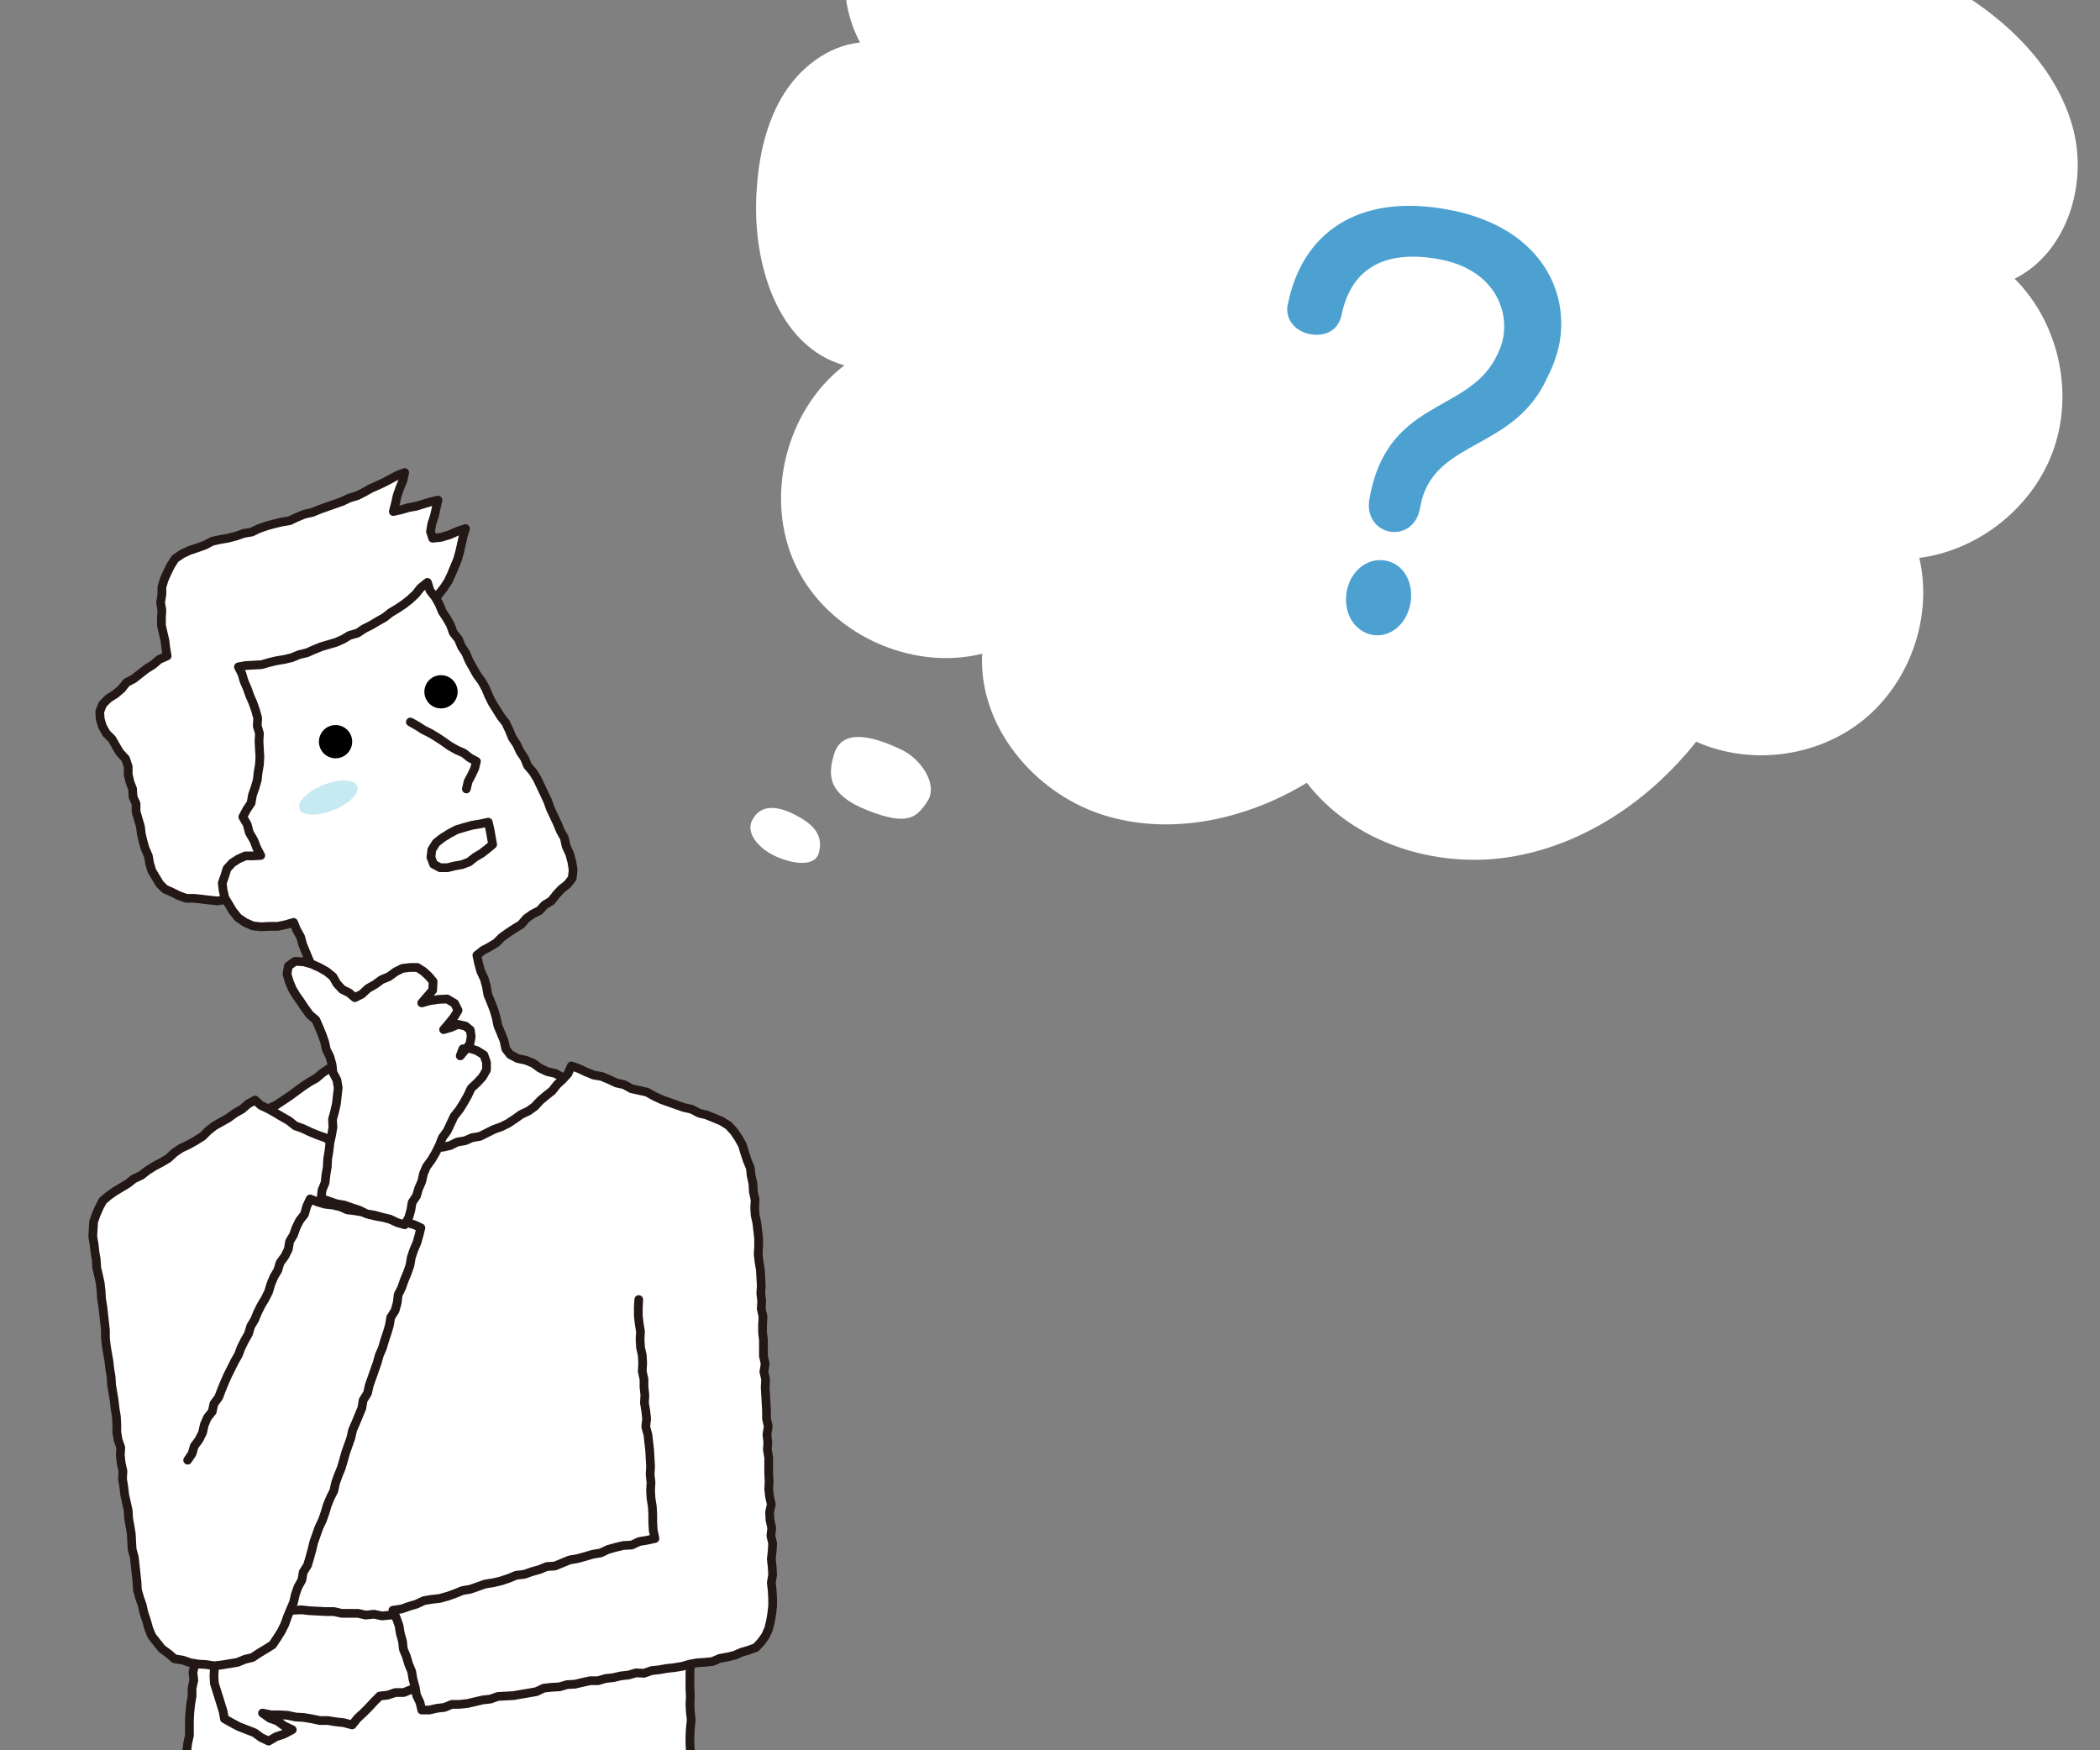
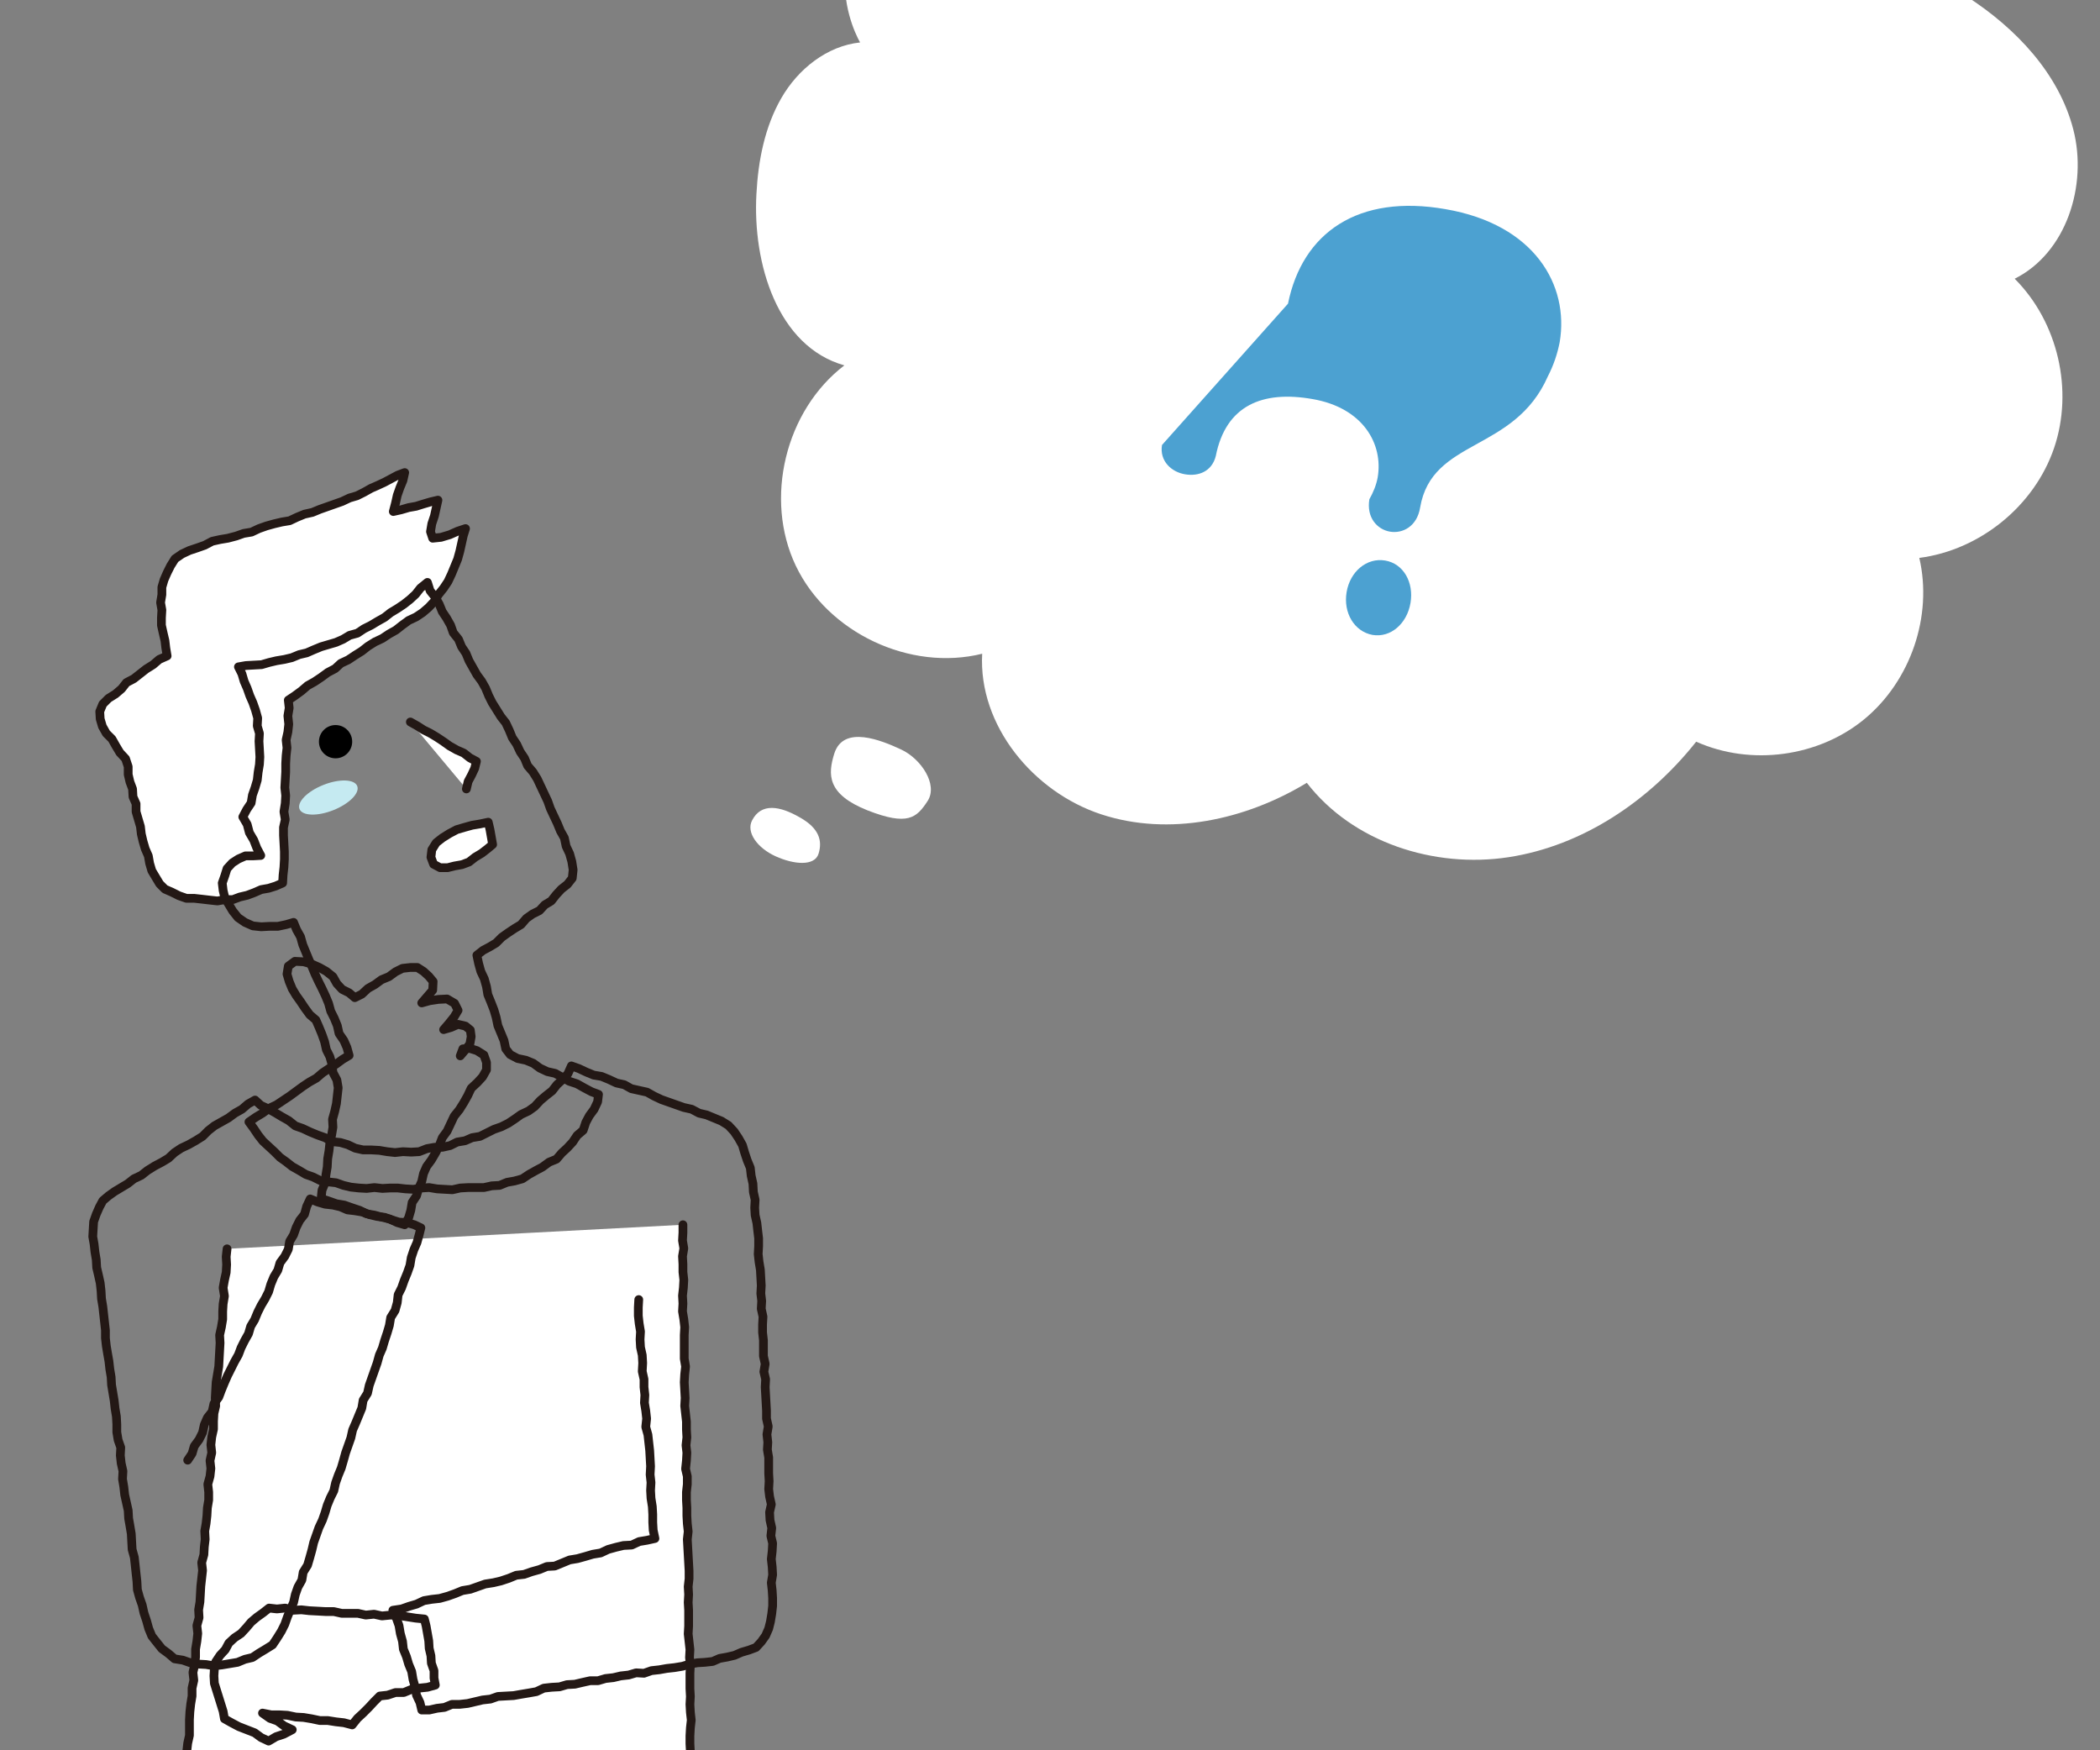
<svg xmlns="http://www.w3.org/2000/svg" xmlns:xlink="http://www.w3.org/1999/xlink" version="1.1" id="レイヤー_1" x="0px" y="0px" viewBox="0 0 480 400" style="enable-background:new 0 0 480 400;" xml:space="preserve">
  <rect x="0" y="0" width="480" height="400" fill="#808080" stroke="none" />
  <style type="text/css">
	.st0{fill:#F0D81A;}
	.st1{fill:none;stroke:#C5EAF1;stroke-miterlimit:10;}
	.st2{clip-path:url(#SVGID_00000086670054212649690000000000066568781598098101_);}
	.st3{fill:#FFFFFF;}
	.st4{fill:none;stroke:#000000;stroke-width:2;stroke-linecap:round;stroke-linejoin:round;stroke-miterlimit:10;}
	.st5{fill:#FAC931;}
	.st6{fill:#FFFFFF;stroke:#000000;stroke-width:2;stroke-linecap:round;stroke-linejoin:round;stroke-miterlimit:10;}
	.st7{clip-path:url(#SVGID_00000175292377918967274100000016335807273056179608_);}
	.st8{fill:none;stroke:#000000;stroke-width:3.5;stroke-linecap:round;stroke-linejoin:round;}
	.st9{clip-path:url(#SVGID_00000086688913886950061290000017758016278112637594_);}
	.st10{fill-rule:evenodd;clip-rule:evenodd;fill:#FFFFFF;}
	.st11{fill:#636770;}
	.st12{fill-rule:evenodd;clip-rule:evenodd;fill:#FAC931;}
	.st13{fill:url(#SVGID_00000085969741305549697370000012849619487650126236_);}
	.st14{fill:url(#SVGID_00000157292407168868857340000017784475771384033974_);}
	.st15{fill:url(#SVGID_00000025442015638558644390000007234925833034123443_);}
	.st16{fill:none;stroke:#000000;stroke-width:2;stroke-linejoin:round;stroke-miterlimit:10;}
	.st17{opacity:0.3;}
	.st18{opacity:0.8;}
	.st19{opacity:0.2;}
	.st20{opacity:0.25;}
	.st21{fill:#808080;}
	.st22{clip-path:url(#SVGID_00000098941844433706909170000014769404908988115349_);}
	.st23{fill:none;stroke:#231815;stroke-width:2;stroke-linecap:round;stroke-linejoin:round;stroke-miterlimit:10;}
	.st24{fill:#C5EAF1;}
	.st25{fill:#4CA1D1;}
	.st26{fill:none;stroke:#F7D1B7;stroke-miterlimit:10;}
	.st27{clip-path:url(#SVGID_00000047745216993327247700000012519201658825633169_);}
	.st28{fill:#F7D1B7;}
	.st29{fill:#DC7832;}
	.st30{fill:none;stroke:#F8E478;stroke-miterlimit:10;}
	.st31{clip-path:url(#SVGID_00000034811848161543081770000001824629755065348267_);}
</style>
  <rect x="-18.9" y="-6.8" class="st1" width="519.9" height="408.8" />
  <g>
    <path class="st3" d="M190.7,172.2c2.1-6.6,10.8-3,15.3-0.9s8.5,8,6,11.8c-2.5,3.8-4.5,5.7-13.7,2.1   C189,181.5,189.2,177,190.7,172.2z" />
    <path class="st3" d="M171.9,187.5c2.1-4.1,6.4-3.3,10.9-0.7c4.5,2.5,5.2,5.4,4.3,8.3c-0.9,2.9-5.6,2.5-9.8,0.6   C173.1,193.8,170.5,190.2,171.9,187.5z" />
    <path class="st3" d="M449.7-0.7c11.1,7.2,20.9,17.5,24.2,30.3s-1.6,28.2-13.4,34.1c9.9,9.9,13.5,25.5,9,38.7   c-4.5,13.2-16.9,23.3-30.8,25.1c3.1,13.3-2,28.1-12.5,36.8c-10.5,8.7-26,10.8-38.5,5.2c-10.7,13.5-25.9,23.8-42.9,26.4   c-17,2.6-35.6-3.4-46.1-17c-14,8.5-31.5,12.3-47,7.2s-28.1-20.3-27.2-36.7c-16.5,4.1-35.3-4.8-42.6-20.1   c-7.3-15.3-2.4-35.5,11.1-45.8c-15.3-4.3-21-23.3-20.1-39.2c0.4-7.6,1.9-15.3,5.7-21.9s10.4-11.9,18-12.7c0,0-14.8-24.6,16.6-41.8   s48.6-1.4,48.6-1.4s1.4-31.4,34.3-35.7c32.9-4.3,48.6,28.6,48.6,28.6s15.7-18.6,38.6-15.7S412-33.6,412-33.6s15.7-8.6,31.4,2.9   C459.1-19.3,449.7-0.7,449.7-0.7z" />
  </g>
  <g>
    <defs>
      <rect id="SVGID_00000111188198115038231020000001206916705848230574_" x="-24.1" y="96" width="228.1" height="305.2" />
    </defs>
    <clipPath id="SVGID_00000142165032236134283240000008608865482842362761_">
      <use xlink:href="#SVGID_00000111188198115038231020000001206916705848230574_" style="overflow:visible;" />
    </clipPath>
    <g style="clip-path:url(#SVGID_00000142165032236134283240000008608865482842362761_);">
      <g>
        <g>
          <g>
            <polygon class="st3" points="53.2,205.6 51.4,205.6 49.7,205.9 47.9,205.7 46.2,205.5 44.4,205.3 42.6,205.3 40.9,204.7        39.3,203.9 37.7,203.2 36.5,202 35.6,200.5 34.7,199 34.2,197.3 33.9,195.6 33.2,194 32.7,192.3 32.3,190.6 32.1,188.9        31.6,187.2 31.1,185.5 31.1,183.7 30.4,182.1 30.3,180.3 29.7,178.7 29.3,177 29.3,175.2 28.7,173.4 27.4,172 26.5,170.5        25.6,168.9 24.3,167.6 23.4,166 22.9,164.3 22.8,162.6 23.5,160.9 24.8,159.6 26.4,158.6 27.8,157.4 28.9,156 30.6,155.1        32,154 33.4,152.9 35,151.9 36.4,150.7 38.2,149.9 37.9,148.1 37.7,146.4 37.3,144.7 36.9,142.9 36.9,141.2 37,139.4        36.7,137.7 37,135.9 37,134.2 37.5,132.5 38.2,130.9 39,129.3 40,127.7 41.6,126.6 43.3,125.8 45.1,125.2 46.8,124.6        48.5,123.7 50.3,123.3 52.1,123 54,122.5 55.7,121.9 57.5,121.6 59.2,120.8 60.9,120.2 62.7,119.7 64.4,119.3 66.2,119        67.9,118.2 69.6,117.5 71.4,117.1 73.1,116.4 74.8,115.8 76.5,115.2 78.2,114.6 79.9,113.8 81.6,113.3 83.2,112.5 84.8,111.6        86.4,110.9 87.9,110.2 89.4,109.4 90.9,108.6 92.5,108 92.1,109.8 91.4,111.5 90.8,113.2 90.4,115 89.9,116.9 91.7,116.5        93.4,116 95.1,115.7 96.7,115.2 98.4,114.7 100.1,114.3 99.7,116.1 99.3,117.9 98.7,119.7 98.4,121.5 98.9,123 100.8,122.8        102.8,122.2 104.6,121.4 106.4,120.8 105.9,122.4 105.5,124.2 105.1,126 104.6,127.8 103.9,129.5 103.2,131.2 102.4,132.9        101.4,134.4 100.2,135.9 99.3,137.4 98,138.8 96.6,140 95.1,141 93.4,141.8 91.9,142.9 90.5,144 88.9,144.9 87.4,145.9        85.7,146.7 84.1,147.7 82.7,148.8 81.1,149.8 79.6,150.8 77.9,151.6 76.6,152.8 74.9,153.7 73.4,154.8 71.9,155.8 70.3,156.7        68.9,157.9 67.4,159 65.9,160 66.1,161.8 65.8,163.6 66,165.5 65.8,167.3 65.4,169.1 65.6,170.9 65.4,172.7 65.3,174.5        65.3,176.4 65.2,178.2 65.1,180 65.3,181.8 65.2,183.6 64.9,185.5 65.2,187.3 64.8,189.1 64.8,190.9 64.9,192.7 65,194.6        65,196.4 64.9,198.2 64.7,200 64.6,201.8 63,202.5 61.4,203 59.7,203.3 58.1,204 56.5,204.6 54.8,205      " />
            <polygon class="st23" points="53.2,205.6 51.4,205.6 49.7,205.9 47.9,205.7 46.2,205.5 44.4,205.3 42.6,205.3 40.9,204.7        39.3,203.9 37.7,203.2 36.5,202 35.6,200.5 34.7,199 34.2,197.3 33.9,195.6 33.2,194 32.7,192.3 32.3,190.6 32.1,188.9        31.6,187.2 31.1,185.5 31.1,183.7 30.4,182.1 30.3,180.3 29.7,178.7 29.3,177 29.3,175.2 28.7,173.4 27.4,172 26.5,170.5        25.6,168.9 24.3,167.6 23.4,166 22.9,164.3 22.8,162.6 23.5,160.9 24.8,159.6 26.4,158.6 27.8,157.4 28.9,156 30.6,155.1        32,154 33.4,152.9 35,151.9 36.4,150.7 38.2,149.9 37.9,148.1 37.7,146.4 37.3,144.7 36.9,142.9 36.9,141.2 37,139.4        36.7,137.7 37,135.9 37,134.2 37.5,132.5 38.2,130.9 39,129.3 40,127.7 41.6,126.6 43.3,125.8 45.1,125.2 46.8,124.6        48.5,123.7 50.3,123.3 52.1,123 54,122.5 55.7,121.9 57.5,121.6 59.2,120.8 60.9,120.2 62.7,119.7 64.4,119.3 66.2,119        67.9,118.2 69.6,117.5 71.4,117.1 73.1,116.4 74.8,115.8 76.5,115.2 78.2,114.6 79.9,113.8 81.6,113.3 83.2,112.5 84.8,111.6        86.4,110.9 87.9,110.2 89.4,109.4 90.9,108.6 92.5,108 92.1,109.8 91.4,111.5 90.8,113.2 90.4,115 89.9,116.9 91.7,116.5        93.4,116 95.1,115.7 96.7,115.2 98.4,114.7 100.1,114.3 99.7,116.1 99.3,117.9 98.7,119.7 98.4,121.5 98.9,123 100.8,122.8        102.8,122.2 104.6,121.4 106.4,120.8 105.9,122.4 105.5,124.2 105.1,126 104.6,127.8 103.9,129.5 103.2,131.2 102.4,132.9        101.4,134.4 100.2,135.9 99.3,137.4 98,138.8 96.6,140 95.1,141 93.4,141.8 91.9,142.9 90.5,144 88.9,144.9 87.4,145.9        85.7,146.7 84.1,147.7 82.7,148.8 81.1,149.8 79.6,150.8 77.9,151.6 76.6,152.8 74.9,153.7 73.4,154.8 71.9,155.8 70.3,156.7        68.9,157.9 67.4,159 65.9,160 66.1,161.8 65.8,163.6 66,165.5 65.8,167.3 65.4,169.1 65.6,170.9 65.4,172.7 65.3,174.5        65.3,176.4 65.2,178.2 65.1,180 65.3,181.8 65.2,183.6 64.9,185.5 65.2,187.3 64.8,189.1 64.8,190.9 64.9,192.7 65,194.6        65,196.4 64.9,198.2 64.7,200 64.6,201.8 63,202.5 61.4,203 59.7,203.3 58.1,204 56.5,204.6 54.8,205      " />
          </g>
          <g>
-             <polygon class="st3" points="97.7,133.1 98.3,135 99.5,136.5 100.4,138.1 101.1,139.8 102.1,141.3 103,142.9 103.6,144.6        104.8,146.1 105.5,147.8 106.5,149.3 107.2,151 108.1,152.6 109,154.2 110.1,155.7 111,157.3 111.7,159 112.5,160.6        113.5,162.2 114.5,163.8 115.6,165.2 116.4,166.9 117.1,168.6 118.1,170.1 118.9,171.8 119.9,173.3 120.6,175 121.8,176.4        122.8,178 123.6,179.7 124.4,181.4 125.2,183.1 125.8,184.8 126.6,186.5 127.4,188.2 128.1,189.9 129,191.5 129.4,193.4        130.2,195.1 130.7,196.9 131,198.8 130.8,200.7 129.7,202.1 128.3,203.2 127.1,204.5 126,205.9 124.5,206.8 123.3,208.1        121.7,208.9 120.3,209.9 119.1,211.3 117.6,212.2 116.1,213.2 114.7,214.2 113.4,215.5 111.9,216.4 110.4,217.2 109,218.3        109.4,220.2 109.9,222 110.7,223.7 111.2,225.5 111.5,227.3 112.2,229 112.9,230.8 113.4,232.5 113.8,234.4 114.5,236.1        115.2,237.8 115.6,239.7 116.6,241 118.3,241.9 120.2,242.3 121.9,243 123.4,244.1 125.1,244.9 126.9,245.3 128.5,246.2        130.1,247.1 131.9,247.7 133.5,248.6 135.2,249.5 136.8,250.1 136.6,251.8 135.8,253.5 134.7,255 133.9,256.5 133.3,258.3        131.9,259.5 130.9,261 129.7,262.3 128.4,263.5 127.2,264.9 125.5,265.6 124,266.7 122.5,267.5 120.9,268.4 119.4,269.4        117.6,269.9 115.9,270.2 114.2,270.9 112.4,271 110.6,271.4 108.8,271.4 107,271.4 105.2,271.5 103.4,271.9 101.6,271.8        99.9,271.7 98.1,271.4 96.3,271.5 94.5,271.8 92.7,271.7 90.9,271.5 89.2,271.5 87.4,271.6 85.6,271.4 83.8,271.6 82,271.5        80.2,271.3 78.5,270.9 76.8,270.3 75,270.1 73.2,269.8 71.6,269 69.9,268.4 68.4,267.5 66.8,266.6 65.4,265.5 64,264.5        62.7,263.2 61.4,262 60.1,260.8 59,259.4 58,257.9 56.9,256.4 58.5,255.3 60,254.4 61.5,253.3 63.2,252.5 64.7,251.5        66.2,250.5 67.7,249.4 69.2,248.3 70.7,247.3 72.3,246.4 73.7,245.2 75.2,244.2 76.8,243.2 78.3,242.1 79.8,241.2 79.3,239.4        78.6,237.8 77.5,236.2 77.1,234.4 76.4,232.7 75.6,231.1 75.1,229.3 74.4,227.6 73.6,225.9 72.8,224.3 72,222.6 71.3,220.9        70.6,219.3 69.9,217.6 69.2,215.9 68.7,214.1 67.8,212.5 67.1,210.8 65.4,211.3 63.5,211.7 61.6,211.7 59.7,211.8 57.8,211.6        56,210.8 54.4,209.7 53.2,208.2 52.3,206.7 51.4,205.2 51,203.5 50.8,201.8 51.4,200.1 51.9,198.5 53.1,197.2 54.5,196.3        56.1,195.6 57.8,195.6 59.6,195.5 58.7,193.8 58,192 57,190.3 56.5,188.4 55.5,186.7 56.4,185 57.4,183.5 57.7,181.7 58.3,180        58.8,178.3 59,176.5 59.3,174.7 59.4,173 59.3,171.2 59.2,169.4 59.3,167.6 58.8,165.9 58.9,164.1 58.4,162.3 57.8,160.6        57.1,159 56.5,157.3 55.8,155.7 55.3,154 54.5,152.4 56.2,152.1 58,152 59.8,151.9 61.5,151.4 63.2,151 65,150.7 66.7,150.3        68.4,149.6 70.1,149.2 71.7,148.5 73.4,147.8 75.1,147.3 76.8,146.8 78.4,146.1 79.9,145.2 81.7,144.7 83.2,143.7 84.8,142.9        86.3,142 87.9,141.1 89.3,140 90.8,139.1 92.3,138.1 93.7,137 95,135.8 96.1,134.4      " />
            <polygon class="st23" points="97.7,133.1 98.3,135 99.5,136.5 100.4,138.1 101.1,139.8 102.1,141.3 103,142.9 103.6,144.6        104.8,146.1 105.5,147.8 106.5,149.3 107.2,151 108.1,152.6 109,154.2 110.1,155.7 111,157.3 111.7,159 112.5,160.6        113.5,162.2 114.5,163.8 115.6,165.2 116.4,166.9 117.1,168.6 118.1,170.1 118.9,171.8 119.9,173.3 120.6,175 121.8,176.4        122.8,178 123.6,179.7 124.4,181.4 125.2,183.1 125.8,184.8 126.6,186.5 127.4,188.2 128.1,189.9 129,191.5 129.4,193.4        130.2,195.1 130.7,196.9 131,198.8 130.8,200.7 129.7,202.1 128.3,203.2 127.1,204.5 126,205.9 124.5,206.8 123.3,208.1        121.7,208.9 120.3,209.9 119.1,211.3 117.6,212.2 116.1,213.2 114.7,214.2 113.4,215.5 111.9,216.4 110.4,217.2 109,218.3        109.4,220.2 109.9,222 110.7,223.7 111.2,225.5 111.5,227.3 112.2,229 112.9,230.8 113.4,232.5 113.8,234.4 114.5,236.1        115.2,237.8 115.6,239.7 116.6,241 118.3,241.9 120.2,242.3 121.9,243 123.4,244.1 125.1,244.9 126.9,245.3 128.5,246.2        130.1,247.1 131.9,247.7 133.5,248.6 135.2,249.5 136.8,250.1 136.6,251.8 135.8,253.5 134.7,255 133.9,256.5 133.3,258.3        131.9,259.5 130.9,261 129.7,262.3 128.4,263.5 127.2,264.9 125.5,265.6 124,266.7 122.5,267.5 120.9,268.4 119.4,269.4        117.6,269.9 115.9,270.2 114.2,270.9 112.4,271 110.6,271.4 108.8,271.4 107,271.4 105.2,271.5 103.4,271.9 101.6,271.8        99.9,271.7 98.1,271.4 96.3,271.5 94.5,271.8 92.7,271.7 90.9,271.5 89.2,271.5 87.4,271.6 85.6,271.4 83.8,271.6 82,271.5        80.2,271.3 78.5,270.9 76.8,270.3 75,270.1 73.2,269.8 71.6,269 69.9,268.4 68.4,267.5 66.8,266.6 65.4,265.5 64,264.5        62.7,263.2 61.4,262 60.1,260.8 59,259.4 58,257.9 56.9,256.4 58.5,255.3 60,254.4 61.5,253.3 63.2,252.5 64.7,251.5        66.2,250.5 67.7,249.4 69.2,248.3 70.7,247.3 72.3,246.4 73.7,245.2 75.2,244.2 76.8,243.2 78.3,242.1 79.8,241.2 79.3,239.4        78.6,237.8 77.5,236.2 77.1,234.4 76.4,232.7 75.6,231.1 75.1,229.3 74.4,227.6 73.6,225.9 72.8,224.3 72,222.6 71.3,220.9        70.6,219.3 69.9,217.6 69.2,215.9 68.7,214.1 67.8,212.5 67.1,210.8 65.4,211.3 63.5,211.7 61.6,211.7 59.7,211.8 57.8,211.6        56,210.8 54.4,209.7 53.2,208.2 52.3,206.7 51.4,205.2 51,203.5 50.8,201.8 51.4,200.1 51.9,198.5 53.1,197.2 54.5,196.3        56.1,195.6 57.8,195.6 59.6,195.5 58.7,193.8 58,192 57,190.3 56.5,188.4 55.5,186.7 56.4,185 57.4,183.5 57.7,181.7 58.3,180        58.8,178.3 59,176.5 59.3,174.7 59.4,173 59.3,171.2 59.2,169.4 59.3,167.6 58.8,165.9 58.9,164.1 58.4,162.3 57.8,160.6        57.1,159 56.5,157.3 55.8,155.7 55.3,154 54.5,152.4 56.2,152.1 58,152 59.8,151.9 61.5,151.4 63.2,151 65,150.7 66.7,150.3        68.4,149.6 70.1,149.2 71.7,148.5 73.4,147.8 75.1,147.3 76.8,146.8 78.4,146.1 79.9,145.2 81.7,144.7 83.2,143.7 84.8,142.9        86.3,142 87.9,141.1 89.3,140 90.8,139.1 92.3,138.1 93.7,137 95,135.8 96.1,134.4      " />
          </g>
          <g>
            <polyline class="st3" points="51.9,285.4 51.7,287.2 51.8,289 51.7,290.8 51.3,292.6 51,294.3 51.3,296.2 51,298 50.9,299.7        50.9,301.5 50.6,303.3 50.2,305.1 50.3,306.9 50.2,308.7 50.1,310.5 50,312.3 49.7,314.1 49.4,315.9 49.3,317.7 49.2,319.5        49.3,321.3 48.9,323 48.8,324.8 48.8,326.6 48.4,328.4 48.2,330.2 48.4,332 48,333.8 48.2,335.6 48,337.4 47.5,339.2 47.7,341        47.7,342.8 47.4,344.6 47.3,346.4 47.1,348.2 46.8,349.9 46.9,351.8 46.7,353.5 46.6,355.3 46.1,357.1 46.3,358.9 46.1,360.7        45.9,362.5 45.8,364.3 45.7,366.1 45.4,367.9 45.5,369.7 45,371.5 45.2,373.3 45,375.1 44.7,376.9 44.7,378.7 44.5,380.5        44.1,382.2 44.3,384 43.9,385.8 43.9,387.6 43.6,389.4 43.4,391.2 43.3,393 43.3,394.8 43.3,396.6 42.9,398.4 42.7,400.2        42.6,402 42.6,403.8 42.7,405.6 42.5,407.4 42.1,409.2 42.1,411 41.8,412.8 41.8,414.6 41.4,416.3 41.6,418.2 41.6,420        41.3,421.8 41.2,423.6 40.9,425.4 40.6,427.1 40.4,428.9 40.3,430.8 42.2,431.4 44.1,431.5 45.8,432.1 47.6,432.2 49.4,432.6        51.2,432.9 53,433.2 54.7,433.8 56.4,434.4 58.3,434.5 60.1,434.5 61.8,435.1 63.7,435.2 65.4,435.8 67.2,436.2 69,436.1        70.8,436.5 72.6,436.9 74.4,437.2 76.2,437.2 78,437.6 79.8,438 81.6,438.1 83.4,438.3 85.2,438.6 87.1,438.4 88.9,438.6        90.7,438.9 92.5,438.9 94.3,438.9 96.1,438.9 98,439.2 99.8,439.1 101.6,439 103.4,439.2 105.2,438.9 107,439.1 108.8,438.6        110.6,438.5 112.4,438.8 114.2,438.6 115.9,438 117.7,437.9 119.6,437.9 121.3,437.5 123.1,437.4 124.9,437.2 126.7,436.9        128.4,436.3 130.2,436.1 132.1,436.2 133.8,435.9 135.5,435.2 137.4,435.2 139.1,434.8 140.9,434.4 142.7,434.1 144.4,433.6        146.2,433.6 148,433.2 149.8,432.9 151.5,432.4 153.2,431.7 155,431.5 156.8,431.3 158.4,430.7 158.5,429 158.4,427.2        158.5,425.4 158.6,423.6 158.4,421.8 158.1,420 158.2,418.2 158.2,416.4 158.5,414.6 158.4,412.9 158,411.1 158.1,409.3        158.2,407.5 158.2,405.7 158,403.9 158.1,402.1 157.8,400.3 157.7,398.5 157.7,396.7 157.8,394.9 158,393.1 157.8,391.3        157.7,389.5 157.8,387.7 157.7,385.9 157.7,384.1 157.7,382.4 157.8,380.6 157.6,378.8 157.7,377 157.5,375.2 157.3,373.4        157.4,371.6 157.4,369.8 157.4,368 157.3,366.2 157.4,364.4 157.3,362.6 157.5,360.8 157.5,359 157.4,357.2 157.3,355.4        157.2,353.6 157.1,351.8 157.3,350 157.1,348.2 157,346.4 157,344.6 156.9,342.8 156.9,341 157.1,339.2 157.1,337.4        156.7,335.7 156.9,333.8 157,332 156.8,330.3 157,328.5 156.9,326.7 156.9,324.9 156.7,323.1 156.5,321.3 156.6,319.5        156.5,317.7 156.4,315.9 156.5,314.1 156.7,312.3 156.4,310.5 156.4,308.7 156.4,306.9 156.4,305.1 156.5,303.3 156.3,301.5        156,299.7 156.1,297.9 156,296.1 156.2,294.3 156.3,292.5 156.1,290.7 156.1,288.9 156,287.1 156.3,285.3 156,283.5        156.1,281.7 156.1,279.9      " />
            <polyline class="st23" points="51.9,285.4 51.7,287.2 51.8,289 51.7,290.8 51.3,292.6 51,294.3 51.3,296.2 51,298 50.9,299.7        50.9,301.5 50.6,303.3 50.2,305.1 50.3,306.9 50.2,308.7 50.1,310.5 50,312.3 49.7,314.1 49.4,315.9 49.3,317.7 49.2,319.5        49.3,321.3 48.9,323 48.8,324.8 48.8,326.6 48.4,328.4 48.2,330.2 48.4,332 48,333.8 48.2,335.6 48,337.4 47.5,339.2 47.7,341        47.7,342.8 47.4,344.6 47.3,346.4 47.1,348.2 46.8,349.9 46.9,351.8 46.7,353.5 46.6,355.3 46.1,357.1 46.3,358.9 46.1,360.7        45.9,362.5 45.8,364.3 45.7,366.1 45.4,367.9 45.5,369.7 45,371.5 45.2,373.3 45,375.1 44.7,376.9 44.7,378.7 44.5,380.5        44.1,382.2 44.3,384 43.9,385.8 43.9,387.6 43.6,389.4 43.4,391.2 43.3,393 43.3,394.8 43.3,396.6 42.9,398.4 42.7,400.2        42.6,402 42.6,403.8 42.7,405.6 42.5,407.4 42.1,409.2 42.1,411 41.8,412.8 41.8,414.6 41.4,416.3 41.6,418.2 41.6,420        41.3,421.8 41.2,423.6 40.9,425.4 40.6,427.1 40.4,428.9 40.3,430.8 42.2,431.4 44.1,431.5 45.8,432.1 47.6,432.2 49.4,432.6        51.2,432.9 53,433.2 54.7,433.8 56.4,434.4 58.3,434.5 60.1,434.5 61.8,435.1 63.7,435.2 65.4,435.8 67.2,436.2 69,436.1        70.8,436.5 72.6,436.9 74.4,437.2 76.2,437.2 78,437.6 79.8,438 81.6,438.1 83.4,438.3 85.2,438.6 87.1,438.4 88.9,438.6        90.7,438.9 92.5,438.9 94.3,438.9 96.1,438.9 98,439.2 99.8,439.1 101.6,439 103.4,439.2 105.2,438.9 107,439.1 108.8,438.6        110.6,438.5 112.4,438.8 114.2,438.6 115.9,438 117.7,437.9 119.6,437.9 121.3,437.5 123.1,437.4 124.9,437.2 126.7,436.9        128.4,436.3 130.2,436.1 132.1,436.2 133.8,435.9 135.5,435.2 137.4,435.2 139.1,434.8 140.9,434.4 142.7,434.1 144.4,433.6        146.2,433.6 148,433.2 149.8,432.9 151.5,432.4 153.2,431.7 155,431.5 156.8,431.3 158.4,430.7 158.5,429 158.4,427.2        158.5,425.4 158.6,423.6 158.4,421.8 158.1,420 158.2,418.2 158.2,416.4 158.5,414.6 158.4,412.9 158,411.1 158.1,409.3        158.2,407.5 158.2,405.7 158,403.9 158.1,402.1 157.8,400.3 157.7,398.5 157.7,396.7 157.8,394.9 158,393.1 157.8,391.3        157.7,389.5 157.8,387.7 157.7,385.9 157.7,384.1 157.7,382.4 157.8,380.6 157.6,378.8 157.7,377 157.5,375.2 157.3,373.4        157.4,371.6 157.4,369.8 157.4,368 157.3,366.2 157.4,364.4 157.3,362.6 157.5,360.8 157.5,359 157.4,357.2 157.3,355.4        157.2,353.6 157.1,351.8 157.3,350 157.1,348.2 157,346.4 157,344.6 156.9,342.8 156.9,341 157.1,339.2 157.1,337.4        156.7,335.7 156.9,333.8 157,332 156.8,330.3 157,328.5 156.9,326.7 156.9,324.9 156.7,323.1 156.5,321.3 156.6,319.5        156.5,317.7 156.4,315.9 156.5,314.1 156.7,312.3 156.4,310.5 156.4,308.7 156.4,306.9 156.4,305.1 156.5,303.3 156.3,301.5        156,299.7 156.1,297.9 156,296.1 156.2,294.3 156.3,292.5 156.1,290.7 156.1,288.9 156,287.1 156.3,285.3 156,283.5        156.1,281.7 156.1,279.9      " />
          </g>
          <g>
            <polygon class="st3" points="87.3,369.3 85.5,368.9 83.6,369.1 81.8,368.7 80,368.7 78.1,368.7 76.3,368.3 74.4,368.3        72.6,368.2 70.7,368.1 68.9,367.9 67,368 65.2,367.5 63.3,367.7 61.5,367.5 60.1,368.6 58.7,369.6 57.4,370.7 56.3,372        55.1,373.3 53.6,374.3 52.3,375.5 51.5,377 50.3,378.3 49.3,379.8 49,381.4 48.9,383 49,384.7 49.5,386.3 50,387.9 50.5,389.5        51,391.1 51.3,392.8 52.9,393.7 54.6,394.6 56.4,395.3 58.2,396 59.7,397.1 61.4,397.9 63.1,396.9 64.9,396.3 66.8,395.3        64.9,394.4 63.4,393.3 61.7,392.7 60,391.5 62,391.9 63.9,391.9 65.7,392 67.6,392.4 69.4,392.5 71.2,392.8 73.1,393.2        74.9,393.2 76.8,393.5 78.6,393.7 80.5,394.2 81.7,392.7 83,391.5 84.3,390.2 85.5,388.9 86.8,387.6 88.6,387.4 90.4,386.8        92.3,386.8 94,386.1 95.8,385.8 97.7,385.6 99.5,385.1 99.2,383.5 99.2,381.8 98.6,380.1 98.5,378.4 98.1,376.7 98,375        97.7,373.3 97.4,371.6 97,370 95,369.8 93.1,369.5 91.2,369.2 89.3,369.1      " />
            <polygon class="st23" points="87.3,369.3 85.5,368.9 83.6,369.1 81.8,368.7 80,368.7 78.1,368.7 76.3,368.3 74.4,368.3        72.6,368.2 70.7,368.1 68.9,367.9 67,368 65.2,367.5 63.3,367.7 61.5,367.5 60.1,368.6 58.7,369.6 57.4,370.7 56.3,372        55.1,373.3 53.6,374.3 52.3,375.5 51.5,377 50.3,378.3 49.3,379.8 49,381.4 48.9,383 49,384.7 49.5,386.3 50,387.9 50.5,389.5        51,391.1 51.3,392.8 52.9,393.7 54.6,394.6 56.4,395.3 58.2,396 59.7,397.1 61.4,397.9 63.1,396.9 64.9,396.3 66.8,395.3        64.9,394.4 63.4,393.3 61.7,392.7 60,391.5 62,391.9 63.9,391.9 65.7,392 67.6,392.4 69.4,392.5 71.2,392.8 73.1,393.2        74.9,393.2 76.8,393.5 78.6,393.7 80.5,394.2 81.7,392.7 83,391.5 84.3,390.2 85.5,388.9 86.8,387.6 88.6,387.4 90.4,386.8        92.3,386.8 94,386.1 95.8,385.8 97.7,385.6 99.5,385.1 99.2,383.5 99.2,381.8 98.6,380.1 98.5,378.4 98.1,376.7 98,375        97.7,373.3 97.4,371.6 97,370 95,369.8 93.1,369.5 91.2,369.2 89.3,369.1      " />
          </g>
          <g>
-             <polyline class="st3" points="146,297 145.9,298.8 145.9,300.7 146.1,302.5 146.4,304.3 146.3,306.1 146.4,307.9 146.8,309.7        146.9,311.5 146.8,313.4 147.2,315.2 147.2,317 147.4,318.8 147.3,320.6 147.6,322.4 147.8,324.2 147.6,326.1 148.1,327.9        148.3,329.7 148.5,331.5 148.6,333.3 148.7,335.1 148.6,337 148.8,338.8 148.7,340.6 148.8,342.4 149.1,344.3 149.2,346.1        149.2,347.9 149.3,349.7 149.7,351.6 147.9,352 146.1,352.3 144.4,353.1 142.5,353.2 140.8,353.6 139,354.1 137.3,354.9        135.5,355.2 133.8,355.7 132,356.2 130.2,356.5 128.5,357.2 126.8,357.9 125,358 123.3,358.7 121.5,359.2 119.8,359.8 118,360        116.3,360.7 114.5,361.3 112.8,361.7 110.9,362 109.2,362.6 107.5,363.2 105.7,363.5 104,364.2 102.3,364.8 100.5,365.3        98.7,365.5 96.9,365.8 95.2,366.6 93.5,367.1 91.8,367.7 89.8,368 90.6,369.8 91.2,371.5 91.5,373.3 92,375.1 92.2,376.9        92.9,378.6 93.4,380.3 94.1,382 94.4,383.8 94.9,385.6 95.2,387.4 96,389.1 96.4,390.8 98.1,390.8 99.9,390.4 101.6,390.2        103.3,389.5 105.1,389.5 106.9,389.3 108.6,388.9 110.3,388.5 112.1,388.3 113.8,387.7 115.6,387.6 117.4,387.5 119.1,387.2        120.9,386.9 122.6,386.6 124.3,385.8 126.1,385.6 127.9,385.5 129.6,385 131.4,384.9 133.1,384.5 134.9,384.1 136.7,384.1        138.4,383.6 140.2,383.4 141.9,383 143.7,382.8 145.4,382.3 147.2,382.4 148.9,381.8 150.7,381.6 152.4,381.3 154.2,381.1        156,380.8 157.7,380.3 159.4,380 161.1,379.9 162.9,379.7 164.5,379 166.2,378.7 167.9,378.3 169.5,377.6 171.2,377.1        172.8,376.5 174,375.2 175,373.8 175.7,372.2 176.1,370.6 176.4,368.8 176.6,367 176.6,365.2 176.5,363.5 176.3,361.7        176.6,359.9 176.5,358.1 176.3,356.3 176.5,354.5 176.6,352.7 176.2,351 176.4,349.2 176,347.4 175.9,345.6 176.3,343.8        175.9,342 175.7,340.3 175.8,338.5 175.7,336.7 175.7,334.9 175.7,333.1 175.4,331.3 175.5,329.6 175.3,327.8 175.6,326        175.2,324.2 175.2,322.4 175.1,320.6 175,318.8 174.9,317 175,315.2 174.6,313.5 174.9,311.7 174.5,309.9 174.5,308.1        174.5,306.3 174.3,304.5 174.3,302.7 174.4,300.9 174,299.1 174.1,297.3 173.9,295.6 174,293.8 173.9,292 173.8,290.2        173.5,288.4 173.3,286.6 173.4,284.8 173.4,283 173.2,281.3 173,279.5 172.6,277.7 172.5,276 172.6,274.2 172.2,272.4        172.1,270.5 171.7,268.7 171.5,266.9 170.8,265.2 170.2,263.4 169.7,261.7 168.8,260.1 167.8,258.6 166.5,257.2 164.9,256.2        163.2,255.5 161.5,254.8 159.8,254.4 158.1,253.5 156.3,253.1 154.6,252.5 152.9,251.9 151.2,251.3 149.5,250.5 147.9,249.6        146.1,249.2 144.3,248.8 142.7,247.9 140.9,247.5 139.2,246.7 137.5,246 135.7,245.7 134,245 132.3,244.2 130.6,243.6        129.8,245.4 128.6,246.7 127.3,247.9 126.2,249.3 124.8,250.4 123.5,251.5 122.2,252.9 120.8,253.9 119.1,254.7 117.7,255.7        116.2,256.7 114.6,257.5 112.9,258.1 111.3,258.9 109.7,259.7 107.9,260 106.3,260.7 104.5,261 102.9,261.8 101.1,262.2        99.3,262.2 97.6,262.5 95.8,263.2 94,263.3 92.1,263.2 90.3,263.4 88.5,263.2 86.7,262.9 84.9,262.8 83,262.8 81.2,262.4        79.5,261.6 77.8,261.1 75.9,260.9 74.3,260 72.6,259.4 70.9,258.7 69.2,257.9 67.5,257.3 66,256.1 64.4,255.2 62.9,254.3        61.3,253.4 59.6,252.6 58.3,251.4 56.7,252.3 55.3,253.5 53.7,254.4 52.2,255.5 50.6,256.4 49,257.3 47.6,258.4 46.3,259.7        44.7,260.7 43.1,261.6 41.4,262.4 39.9,263.4 38.5,264.7 37,265.6 35.3,266.5 33.7,267.5 32.3,268.6 30.6,269.4 29.2,270.5        27.7,271.4 26.2,272.3 24.8,273.3 23.5,274.4 22.7,275.9 22,277.5 21.4,279.2 21.3,280.9 21.2,282.6 21.5,284.3 21.7,286.1        22,287.9 22.1,289.7 22.5,291.4 22.9,293.2 23.1,295 23.2,296.8 23.5,298.6 23.7,300.4 23.9,302.2 24.1,304 24.1,305.8        24.3,307.6 24.6,309.4 24.9,311.1 25.1,312.9 25.4,314.7 25.5,316.5 25.8,318.3 26.1,320.1 26.3,321.9 26.6,323.7 26.7,325.5        26.7,327.3 27,329.1 27.6,330.8 27.5,332.6 27.7,334.4 28.1,336.2 28,338 28.3,339.8 28.5,341.6 28.9,343.4 29.3,345.2        29.4,347 29.7,348.7 30,350.5 30.1,352.3 30.2,354.1 30.7,355.9 30.9,357.7 31.1,359.6 31.3,361.4 31.4,363.3 31.9,365.1        32.5,366.8 32.9,368.6 33.5,370.4 34,372.2 34.7,373.9 35.8,375.3 37,376.8 38.5,377.9 39.9,379.1 41.8,379.4 43.5,380        45.3,380.3 47.1,380.4 48.9,380.7 50.7,380.5 52.5,380.2 54.3,379.9 56,379.2 57.7,378.8 59.2,377.8 60.7,376.9 62.3,375.9        63.3,374.4 64.3,372.8 65.1,371.2 65.7,369.5 66.4,367.8 67.1,366.2 67.5,364.4 68.1,362.7 69,361.1 69.3,359.3 70.3,357.7        70.8,356 71.3,354.2 71.7,352.5 72.3,350.8 72.9,349.1 73.7,347.4 74.3,345.7 74.8,344 75.5,342.3 76.3,340.7 76.7,338.9        77.3,337.2 78,335.5 78.5,333.8 79,332 79.6,330.3 80.2,328.6 80.6,326.8 81.3,325.2 82,323.5 82.7,321.8 83,320 84,318.4        84.4,316.6 85,314.9 85.6,313.2 86.2,311.5 86.7,309.7 87.4,308.1 87.9,306.4 88.5,304.6 89,302.9 89.3,301.1 90.3,299.5        90.8,297.7 91,295.9 91.8,294.3 92.4,292.6 93.1,290.9 93.7,289.2 94,287.4 94.6,285.6 95.3,284 95.8,282.2 96.2,280.6        94.7,279.9 93,279.4 91.2,279.3 89.6,278.8 87.9,278.2 86.2,278 84.5,277.6 82.9,277 81.1,276.7 79.4,276.5 77.8,275.8        76.1,275.4 74.3,275.2 72.6,274.7 70.9,274 70.1,275.7 69.6,277.5 68.5,278.9 67.7,280.5 67.1,282.2 66.2,283.7 65.9,285.5        65.1,287.1 64,288.6 63.5,290.3 62.6,291.8 61.9,293.5 61.4,295.2 60.6,296.8 59.7,298.3 58.9,299.9 58.2,301.6 57.3,303.1        56.8,304.8 55.9,306.4 55.1,308 54.5,309.6 53.6,311.2 52.8,312.8 52,314.4 51.3,316 50.6,317.7 50,319.3 48.9,320.8        48.5,322.6 47.4,324 46.7,325.6 46.3,327.4 45.5,329 44.4,330.5 43.9,332.2 42.9,333.7      " />
            <polyline class="st23" points="146,297 145.9,298.8 145.9,300.7 146.1,302.5 146.4,304.3 146.3,306.1 146.4,307.9 146.8,309.7        146.9,311.5 146.8,313.4 147.2,315.2 147.2,317 147.4,318.8 147.3,320.6 147.6,322.4 147.8,324.2 147.6,326.1 148.1,327.9        148.3,329.7 148.5,331.5 148.6,333.3 148.7,335.1 148.6,337 148.8,338.8 148.7,340.6 148.8,342.4 149.1,344.3 149.2,346.1        149.2,347.9 149.3,349.7 149.7,351.6 147.9,352 146.1,352.3 144.4,353.1 142.5,353.2 140.8,353.6 139,354.1 137.3,354.9        135.5,355.2 133.8,355.7 132,356.2 130.2,356.5 128.5,357.2 126.8,357.9 125,358 123.3,358.7 121.5,359.2 119.8,359.8 118,360        116.3,360.7 114.5,361.3 112.8,361.7 110.9,362 109.2,362.6 107.5,363.2 105.7,363.5 104,364.2 102.3,364.8 100.5,365.3        98.7,365.5 96.9,365.8 95.2,366.6 93.5,367.1 91.8,367.7 89.8,368 90.6,369.8 91.2,371.5 91.5,373.3 92,375.1 92.2,376.9        92.9,378.6 93.4,380.3 94.1,382 94.4,383.8 94.9,385.6 95.2,387.4 96,389.1 96.4,390.8 98.1,390.8 99.9,390.4 101.6,390.2        103.3,389.5 105.1,389.5 106.9,389.3 108.6,388.9 110.3,388.5 112.1,388.3 113.8,387.7 115.6,387.6 117.4,387.5 119.1,387.2        120.9,386.9 122.6,386.6 124.3,385.8 126.1,385.6 127.9,385.5 129.6,385 131.4,384.9 133.1,384.5 134.9,384.1 136.7,384.1        138.4,383.6 140.2,383.4 141.9,383 143.7,382.8 145.4,382.3 147.2,382.4 148.9,381.8 150.7,381.6 152.4,381.3 154.2,381.1        156,380.8 157.7,380.3 159.4,380 161.1,379.9 162.9,379.7 164.5,379 166.2,378.7 167.9,378.3 169.5,377.6 171.2,377.1        172.8,376.5 174,375.2 175,373.8 175.7,372.2 176.1,370.6 176.4,368.8 176.6,367 176.6,365.2 176.5,363.5 176.3,361.7        176.6,359.9 176.5,358.1 176.3,356.3 176.5,354.5 176.6,352.7 176.2,351 176.4,349.2 176,347.4 175.9,345.6 176.3,343.8        175.9,342 175.7,340.3 175.8,338.5 175.7,336.7 175.7,334.9 175.7,333.1 175.4,331.3 175.5,329.6 175.3,327.8 175.6,326        175.2,324.2 175.2,322.4 175.1,320.6 175,318.8 174.9,317 175,315.2 174.6,313.5 174.9,311.7 174.5,309.9 174.5,308.1        174.5,306.3 174.3,304.5 174.3,302.7 174.4,300.9 174,299.1 174.1,297.3 173.9,295.6 174,293.8 173.9,292 173.8,290.2        173.5,288.4 173.3,286.6 173.4,284.8 173.4,283 173.2,281.3 173,279.5 172.6,277.7 172.5,276 172.6,274.2 172.2,272.4        172.1,270.5 171.7,268.7 171.5,266.9 170.8,265.2 170.2,263.4 169.7,261.7 168.8,260.1 167.8,258.6 166.5,257.2 164.9,256.2        163.2,255.5 161.5,254.8 159.8,254.4 158.1,253.5 156.3,253.1 154.6,252.5 152.9,251.9 151.2,251.3 149.5,250.5 147.9,249.6        146.1,249.2 144.3,248.8 142.7,247.9 140.9,247.5 139.2,246.7 137.5,246 135.7,245.7 134,245 132.3,244.2 130.6,243.6        129.8,245.4 128.6,246.7 127.3,247.9 126.2,249.3 124.8,250.4 123.5,251.5 122.2,252.9 120.8,253.9 119.1,254.7 117.7,255.7        116.2,256.7 114.6,257.5 112.9,258.1 111.3,258.9 109.7,259.7 107.9,260 106.3,260.7 104.5,261 102.9,261.8 101.1,262.2        99.3,262.2 97.6,262.5 95.8,263.2 94,263.3 92.1,263.2 90.3,263.4 88.5,263.2 86.7,262.9 84.9,262.8 83,262.8 81.2,262.4        79.5,261.6 77.8,261.1 75.9,260.9 74.3,260 72.6,259.4 70.9,258.7 69.2,257.9 67.5,257.3 66,256.1 64.4,255.2 62.9,254.3        61.3,253.4 59.6,252.6 58.3,251.4 56.7,252.3 55.3,253.5 53.7,254.4 52.2,255.5 50.6,256.4 49,257.3 47.6,258.4 46.3,259.7        44.7,260.7 43.1,261.6 41.4,262.4 39.9,263.4 38.5,264.7 37,265.6 35.3,266.5 33.7,267.5 32.3,268.6 30.6,269.4 29.2,270.5        27.7,271.4 26.2,272.3 24.8,273.3 23.5,274.4 22.7,275.9 22,277.5 21.4,279.2 21.3,280.9 21.2,282.6 21.5,284.3 21.7,286.1        22,287.9 22.1,289.7 22.5,291.4 22.9,293.2 23.1,295 23.2,296.8 23.5,298.6 23.7,300.4 23.9,302.2 24.1,304 24.1,305.8        24.3,307.6 24.6,309.4 24.9,311.1 25.1,312.9 25.4,314.7 25.5,316.5 25.8,318.3 26.1,320.1 26.3,321.9 26.6,323.7 26.7,325.5        26.7,327.3 27,329.1 27.6,330.8 27.5,332.6 27.7,334.4 28.1,336.2 28,338 28.3,339.8 28.5,341.6 28.9,343.4 29.3,345.2        29.4,347 29.7,348.7 30,350.5 30.1,352.3 30.2,354.1 30.7,355.9 30.9,357.7 31.1,359.6 31.3,361.4 31.4,363.3 31.9,365.1        32.5,366.8 32.9,368.6 33.5,370.4 34,372.2 34.7,373.9 35.8,375.3 37,376.8 38.5,377.9 39.9,379.1 41.8,379.4 43.5,380        45.3,380.3 47.1,380.4 48.9,380.7 50.7,380.5 52.5,380.2 54.3,379.9 56,379.2 57.7,378.8 59.2,377.8 60.7,376.9 62.3,375.9        63.3,374.4 64.3,372.8 65.1,371.2 65.7,369.5 66.4,367.8 67.1,366.2 67.5,364.4 68.1,362.7 69,361.1 69.3,359.3 70.3,357.7        70.8,356 71.3,354.2 71.7,352.5 72.3,350.8 72.9,349.1 73.7,347.4 74.3,345.7 74.8,344 75.5,342.3 76.3,340.7 76.7,338.9        77.3,337.2 78,335.5 78.5,333.8 79,332 79.6,330.3 80.2,328.6 80.6,326.8 81.3,325.2 82,323.5 82.7,321.8 83,320 84,318.4        84.4,316.6 85,314.9 85.6,313.2 86.2,311.5 86.7,309.7 87.4,308.1 87.9,306.4 88.5,304.6 89,302.9 89.3,301.1 90.3,299.5        90.8,297.7 91,295.9 91.8,294.3 92.4,292.6 93.1,290.9 93.7,289.2 94,287.4 94.6,285.6 95.3,284 95.8,282.2 96.2,280.6        94.7,279.9 93,279.4 91.2,279.3 89.6,278.8 87.9,278.2 86.2,278 84.5,277.6 82.9,277 81.1,276.7 79.4,276.5 77.8,275.8        76.1,275.4 74.3,275.2 72.6,274.7 70.9,274 70.1,275.7 69.6,277.5 68.5,278.9 67.7,280.5 67.1,282.2 66.2,283.7 65.9,285.5        65.1,287.1 64,288.6 63.5,290.3 62.6,291.8 61.9,293.5 61.4,295.2 60.6,296.8 59.7,298.3 58.9,299.9 58.2,301.6 57.3,303.1        56.8,304.8 55.9,306.4 55.1,308 54.5,309.6 53.6,311.2 52.8,312.8 52,314.4 51.3,316 50.6,317.7 50,319.3 48.9,320.8        48.5,322.6 47.4,324 46.7,325.6 46.3,327.4 45.5,329 44.4,330.5 43.9,332.2 42.9,333.7      " />
          </g>
          <g>
            <polyline class="st3" points="93.8,165 95.4,165.9 96.8,166.8 98.4,167.6 99.9,168.5 101.4,169.5 102.8,170.5 104.4,171.4        106,172.1 107.4,173.2 108.9,174 108.5,175.6 107.8,177.1 107,178.6 106.6,180.3      " />
            <polyline class="st23" points="93.8,165 95.4,165.9 96.8,166.8 98.4,167.6 99.9,168.5 101.4,169.5 102.8,170.5 104.4,171.4        106,172.1 107.4,173.2 108.9,174 108.5,175.6 107.8,177.1 107,178.6 106.6,180.3      " />
          </g>
          <g>
            <polygon class="st3" points="112.6,193 112.3,191.3 112,189.6 111.6,187.9 109.7,188.3 107.9,188.6 106.1,189.1 104.4,189.6        102.7,190.5 101.1,191.5 99.7,192.6 98.7,194.2 98.5,195.9 99.1,197.5 100.6,198.3 102.3,198.3 103.9,197.9 105.6,197.6        107.2,197 108.6,195.9 110.1,195 111.4,194      " />
            <polygon class="st23" points="112.6,193 112.3,191.3 112,189.6 111.6,187.9 109.7,188.3 107.9,188.6 106.1,189.1 104.4,189.6        102.7,190.5 101.1,191.5 99.7,192.6 98.7,194.2 98.5,195.9 99.1,197.5 100.6,198.3 102.3,198.3 103.9,197.9 105.6,197.6        107.2,197 108.6,195.9 110.1,195 111.4,194      " />
          </g>
          <g>
-             <polygon class="st3" points="73.4,273.9 73.6,272 74.3,270.3 74.5,268.5 74.8,266.7 74.9,264.8 75.2,263 75.4,261.2        75.8,259.4 76.1,257.6 76,255.8 76.5,254 76.9,252.2 77.1,250.4 77.3,248.6 77,246.8 76.1,245.1 75.9,243.3 75.4,241.5        74.6,239.9 74.2,238.1 73.6,236.4 72.9,234.7 72.2,233.1 70.8,231.9 69.7,230.4 68.7,228.9 67.7,227.5 66.8,226 66.1,224.3        65.6,222.6 65.9,220.8 67.4,219.7 69.4,219.8 71.2,220.3 73,221.1 74.6,222 76.1,223.2 77,224.8 78.2,226.1 79.8,226.9        81.1,228 82.7,227.2 84.1,225.9 85.7,225 87.2,223.9 88.9,223.2 90.4,222.1 92,221.3 93.8,221.1 95.4,221.1 96.8,222 98,223.1        99,224.3 98.9,226.3 97.6,227.8 96.4,229.2 98.2,228.7 100.2,228.4 102.2,228.3 103.9,229.3 104.7,230.9 103.8,232.4        102.6,233.9 101.4,235.3 103.1,234.8 104.7,234.1 106.4,234.5 107.5,235.4 107.7,236.9 107.4,238.6 106.3,240 105.2,241.3        105.8,239.7 107.4,239.6 109,240.1 110.6,241.1 111.2,242.8 111.2,244.5 110.3,246.1 109.1,247.4 107.7,248.7 106.9,250.4        106,252 105,253.6 103.8,255.1 103,256.8 102.2,258.5 101.1,260 100.4,261.8 99.6,263.4 98.6,265.1 97.5,266.6 96.8,268.2        96.4,270 95.7,271.6 95.2,273.3 94.2,274.8 93.9,276.6 93.4,278.3 92.5,279.9 90.8,279.4 89.1,278.6 87.4,278.2 85.6,277.7        83.8,277.4 82.2,276.6 80.4,276 78.7,275.4 76.9,275.1 75.2,274.5      " />
            <polygon class="st23" points="73.4,273.9 73.6,272 74.3,270.3 74.5,268.5 74.8,266.7 74.9,264.8 75.2,263 75.4,261.2        75.8,259.4 76.1,257.6 76,255.8 76.5,254 76.9,252.2 77.1,250.4 77.3,248.6 77,246.8 76.1,245.1 75.9,243.3 75.4,241.5        74.6,239.9 74.2,238.1 73.6,236.4 72.9,234.7 72.2,233.1 70.8,231.9 69.7,230.4 68.7,228.9 67.7,227.5 66.8,226 66.1,224.3        65.6,222.6 65.9,220.8 67.4,219.7 69.4,219.8 71.2,220.3 73,221.1 74.6,222 76.1,223.2 77,224.8 78.2,226.1 79.8,226.9        81.1,228 82.7,227.2 84.1,225.9 85.7,225 87.2,223.9 88.9,223.2 90.4,222.1 92,221.3 93.8,221.1 95.4,221.1 96.8,222 98,223.1        99,224.3 98.9,226.3 97.6,227.8 96.4,229.2 98.2,228.7 100.2,228.4 102.2,228.3 103.9,229.3 104.7,230.9 103.8,232.4        102.6,233.9 101.4,235.3 103.1,234.8 104.7,234.1 106.4,234.5 107.5,235.4 107.7,236.9 107.4,238.6 106.3,240 105.2,241.3        105.8,239.7 107.4,239.6 109,240.1 110.6,241.1 111.2,242.8 111.2,244.5 110.3,246.1 109.1,247.4 107.7,248.7 106.9,250.4        106,252 105,253.6 103.8,255.1 103,256.8 102.2,258.5 101.1,260 100.4,261.8 99.6,263.4 98.6,265.1 97.5,266.6 96.8,268.2        96.4,270 95.7,271.6 95.2,273.3 94.2,274.8 93.9,276.6 93.4,278.3 92.5,279.9 90.8,279.4 89.1,278.6 87.4,278.2 85.6,277.7        83.8,277.4 82.2,276.6 80.4,276 78.7,275.4 76.9,275.1 75.2,274.5      " />
          </g>
        </g>
      </g>
      <g>
        <circle cx="76.7" cy="169.5" r="3.8" />
        <ellipse transform="matrix(0.929 -0.37 0.37 0.929 -62.07 40.659)" class="st24" cx="75" cy="182.3" rx="7.1" ry="3.1" />
-         <circle cx="100.8" cy="158.1" r="3.8" />
      </g>
    </g>
  </g>
-   <path class="st25" d="M294.4,69.4c3.3-16.3,16.1-25.1,36-21.6c20.4,3.5,28.3,17.4,26.1,30.4c-0.5,2.6-1.4,5.3-2.7,7.8  c-7.7,17.5-26.5,14.1-29.2,30c-0.7,4.3-4,6-6.9,5.5c-2.9-0.5-5.4-3.2-4.7-7.4c3.9-22.7,22-19.6,28.7-32c0.9-1.6,1.6-3.3,1.9-5  c1.3-7.6-3.3-15.9-14.9-17.9c-11.4-2-19.8,1.4-22.1,13c-0.9,3.6-4,4.7-7,4.2c-3.1-0.5-5.9-3-5.3-6.7L294.4,69.4z M307.8,135.3  c0.8-4.7,4.6-7.9,8.8-7.2c4.2,0.7,6.6,5,5.8,9.7s-4.5,8-8.7,7.3C309.5,144.3,307,140,307.8,135.3z" />
+   <path class="st25" d="M294.4,69.4c3.3-16.3,16.1-25.1,36-21.6c20.4,3.5,28.3,17.4,26.1,30.4c-0.5,2.6-1.4,5.3-2.7,7.8  c-7.7,17.5-26.5,14.1-29.2,30c-0.7,4.3-4,6-6.9,5.5c-2.9-0.5-5.4-3.2-4.7-7.4c0.9-1.6,1.6-3.3,1.9-5  c1.3-7.6-3.3-15.9-14.9-17.9c-11.4-2-19.8,1.4-22.1,13c-0.9,3.6-4,4.7-7,4.2c-3.1-0.5-5.9-3-5.3-6.7L294.4,69.4z M307.8,135.3  c0.8-4.7,4.6-7.9,8.8-7.2c4.2,0.7,6.6,5,5.8,9.7s-4.5,8-8.7,7.3C309.5,144.3,307,140,307.8,135.3z" />
</svg>